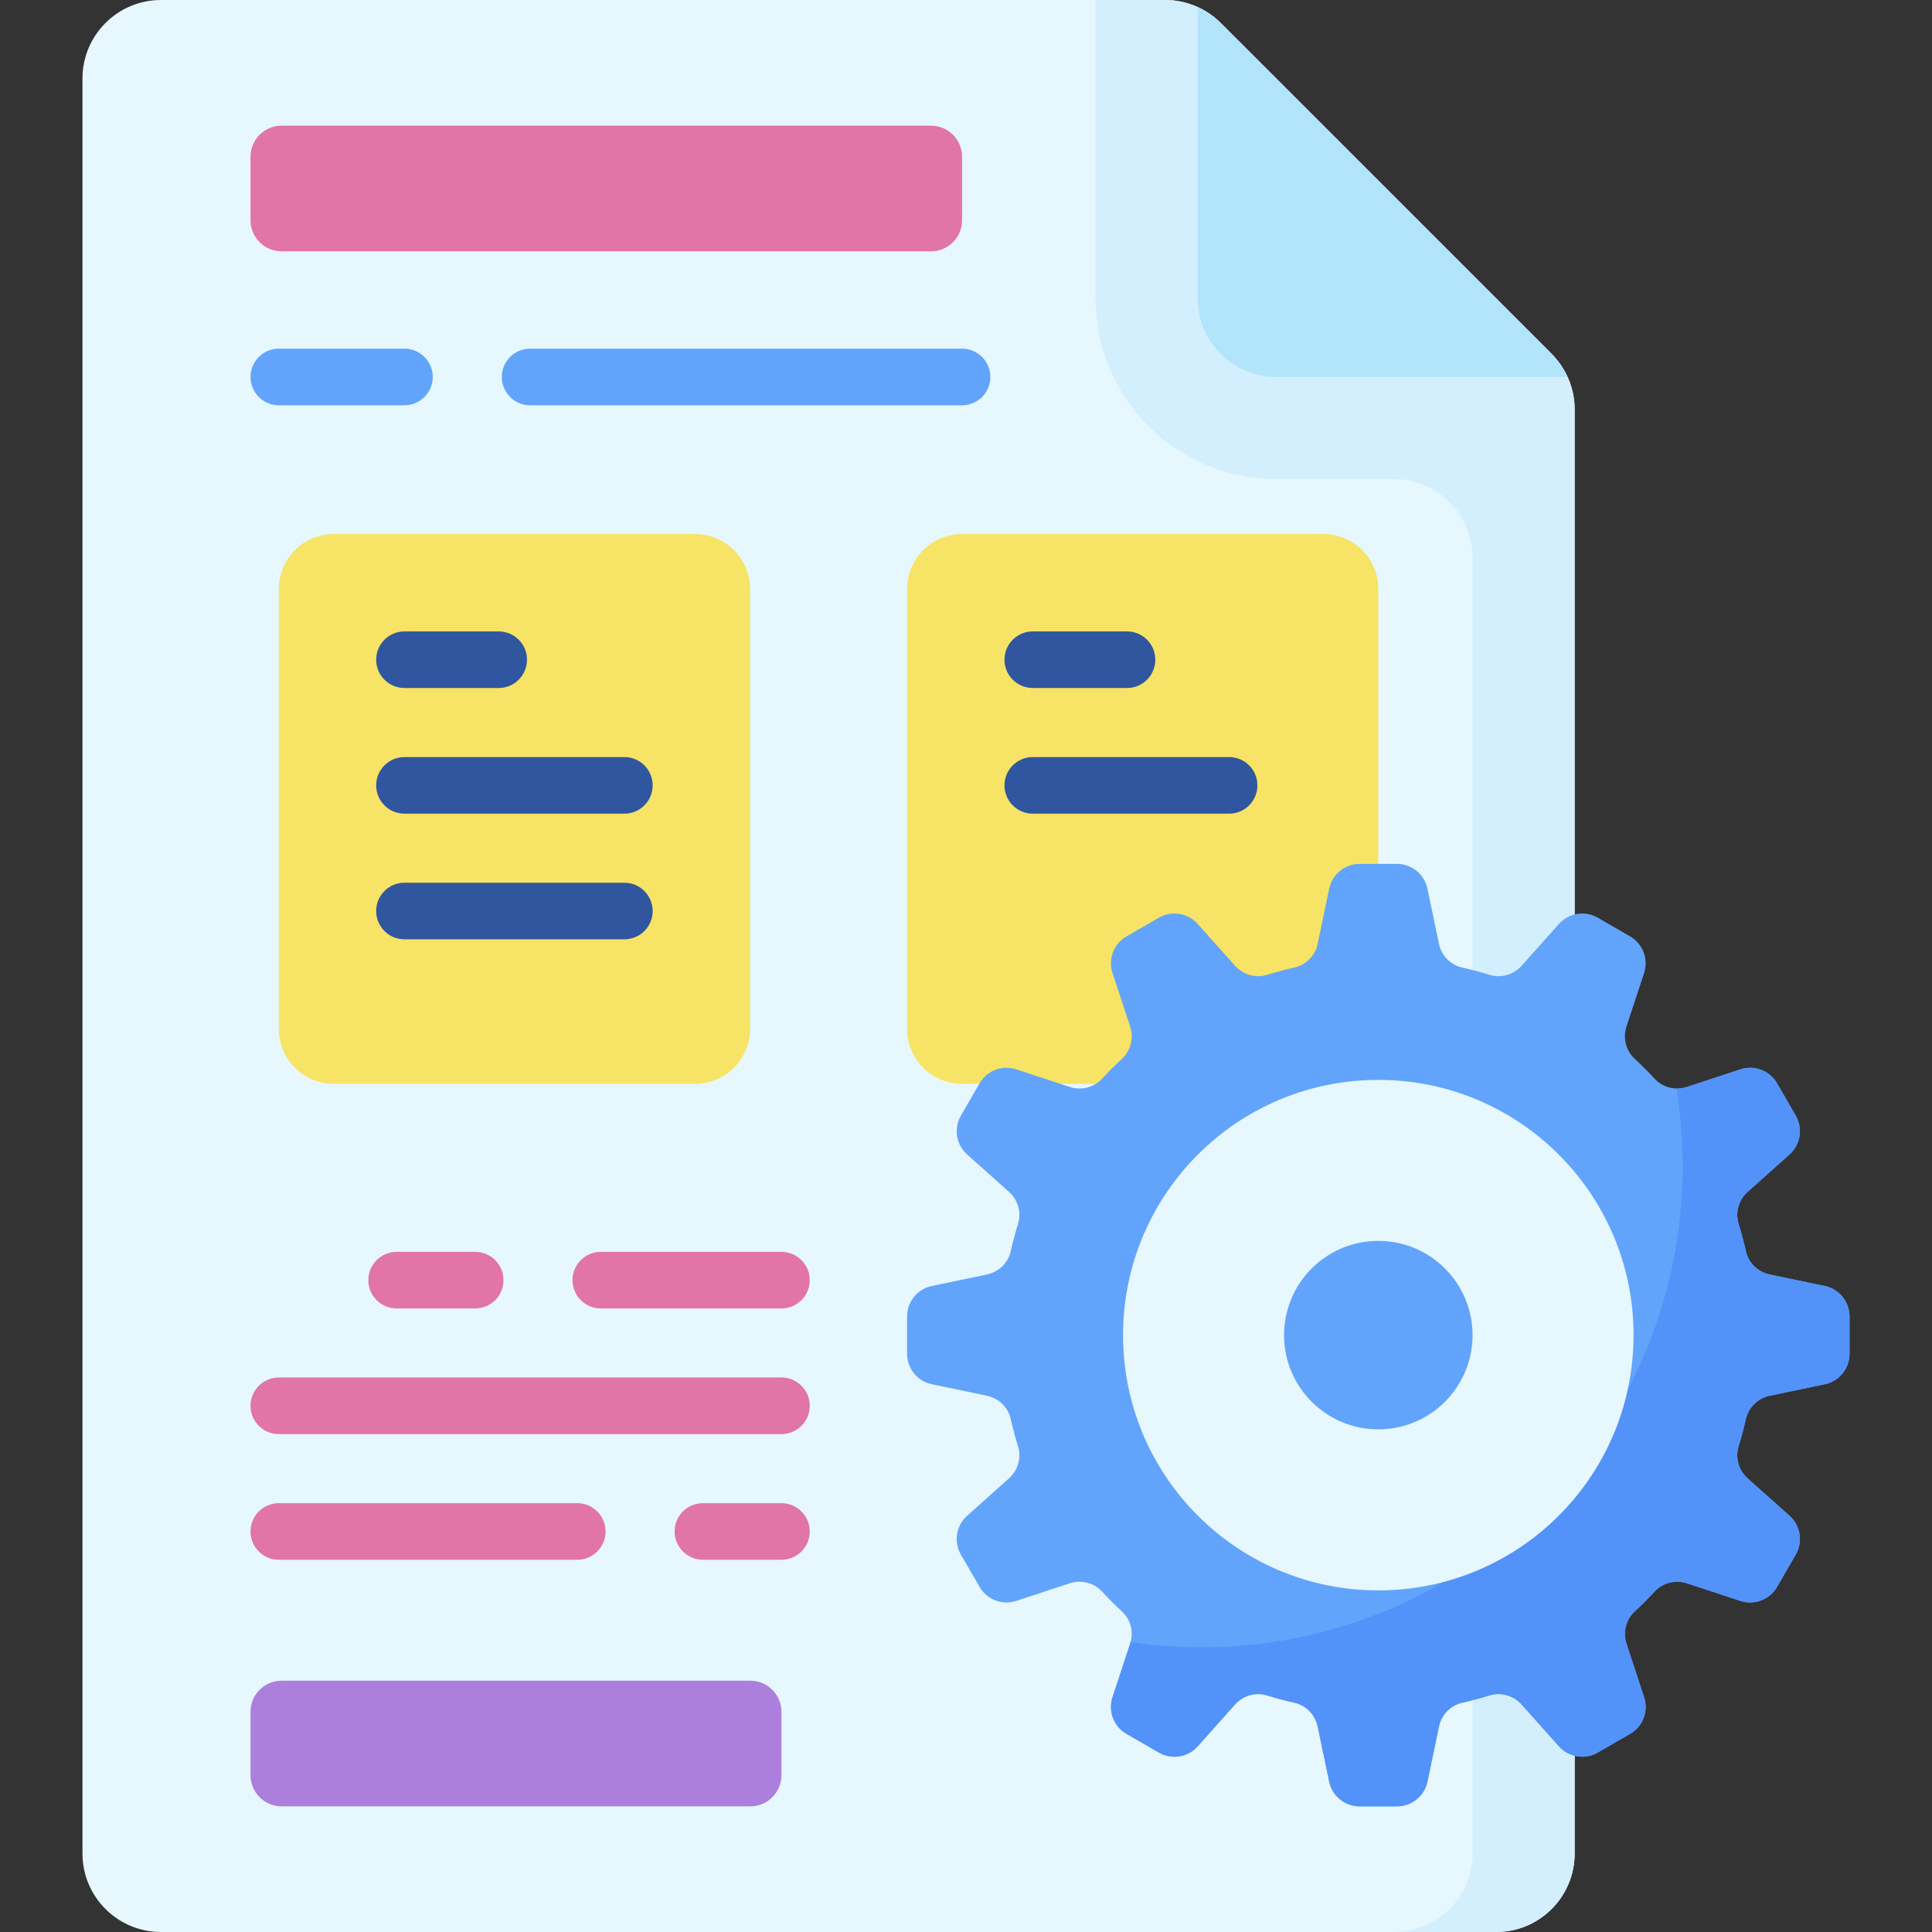
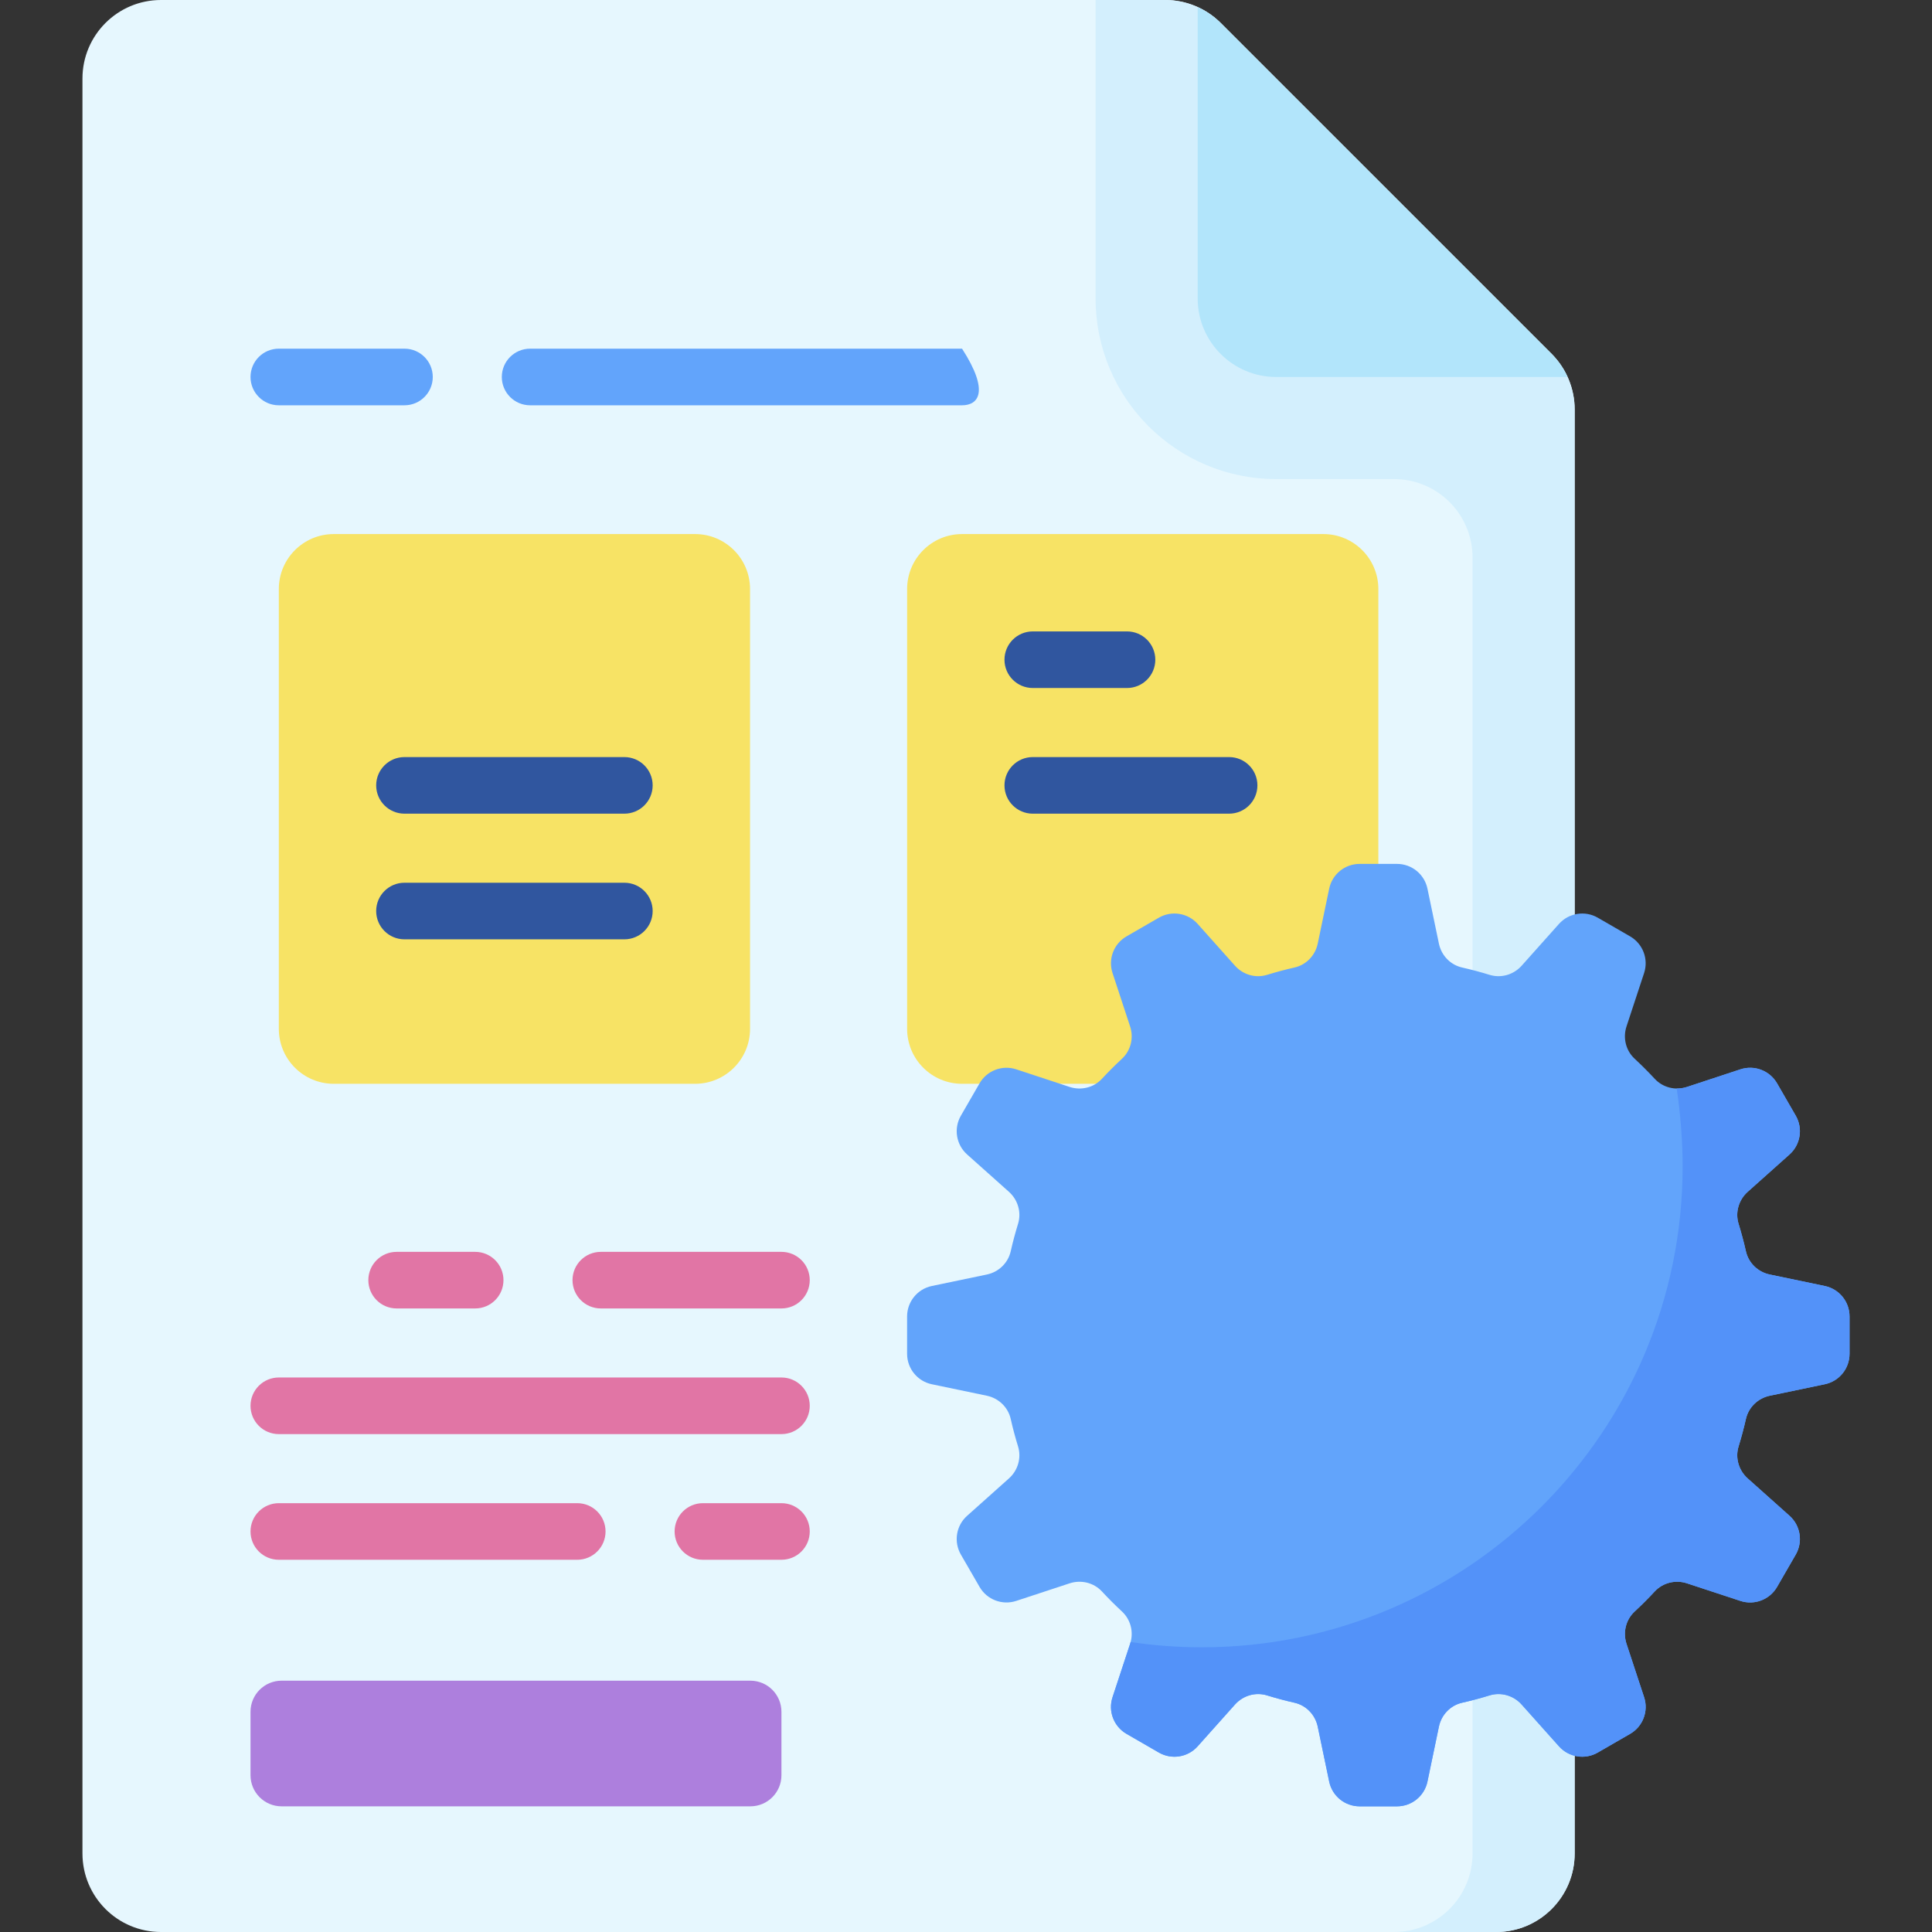
<svg xmlns="http://www.w3.org/2000/svg" width="72" height="72" viewBox="0 0 72 72" fill="none">
  <rect x="0" y="0" width="72" height="72" fill="#333333" stroke="none" />
  <g clip-path="url(#clip0_275_1406)">
    <path d="M6 0H43.422C44.198 0 44.943 0.308 45.492 0.857L57.826 13.191C58.375 13.74 58.683 14.485 58.683 15.261V69.073C58.683 70.69 57.373 72 55.756 72H6C4.384 72 3.073 70.69 3.073 69.073V2.927C3.073 1.31 4.384 0 6 0V0Z" fill="#E6F7FE" />
    <path d="M57.826 13.191L45.491 0.857C44.942 0.308 44.198 0 43.422 0H40.829V11.122C40.829 14.84 43.843 17.854 47.561 17.854H51.951C53.568 17.854 54.878 19.164 54.878 20.78V69.073C54.878 70.69 53.568 72 51.951 72H55.756C57.373 72 58.683 70.69 58.683 69.073V15.261C58.683 14.485 58.374 13.741 57.826 13.191Z" fill="#D3EFFD" />
    <path d="M44.634 11.122C44.634 12.738 45.944 14.049 47.561 14.049H58.416C58.272 13.733 58.075 13.441 57.825 13.191L45.491 0.857C45.241 0.607 44.949 0.41 44.634 0.266V11.122Z" fill="#B2E5FB" />
    <path d="M25.903 40.39H12.439C11.308 40.39 10.391 39.473 10.391 38.342V21.951C10.391 20.82 11.308 19.903 12.439 19.903H25.903C27.034 19.903 27.952 20.82 27.952 21.951V38.342C27.952 39.473 27.034 40.39 25.903 40.39Z" fill="#F7E365" />
    <path d="M49.318 40.39H35.854C34.723 40.39 33.806 39.473 33.806 38.342V21.951C33.806 20.82 34.723 19.903 35.854 19.903H49.318C50.449 19.903 51.367 20.82 51.367 21.951V38.342C51.367 39.473 50.449 40.39 49.318 40.39Z" fill="#F7E365" />
    <path d="M68.927 50.453V49.059C68.927 48.511 68.542 48.037 68.004 47.925L65.957 47.498C65.518 47.407 65.165 47.072 65.066 46.634C64.987 46.287 64.896 45.945 64.792 45.608C64.66 45.18 64.797 44.714 65.132 44.415L66.691 43.023C67.1 42.657 67.197 42.054 66.923 41.579L66.226 40.372C65.951 39.897 65.381 39.679 64.86 39.851L62.869 40.507C62.444 40.647 61.972 40.533 61.667 40.204C61.427 39.945 61.177 39.695 60.918 39.455C60.589 39.15 60.475 38.678 60.615 38.253L61.271 36.262C61.443 35.741 61.225 35.171 60.75 34.896L59.543 34.199C59.068 33.925 58.465 34.022 58.099 34.431L56.707 35.99C56.408 36.325 55.942 36.462 55.514 36.33C55.177 36.226 54.835 36.135 54.488 36.056C54.05 35.957 53.715 35.605 53.624 35.166L53.197 33.118C53.085 32.58 52.611 32.195 52.062 32.195H50.669C50.12 32.195 49.647 32.58 49.535 33.118L49.108 35.166C49.017 35.605 48.681 35.957 48.244 36.056C47.897 36.135 47.554 36.226 47.218 36.33C46.789 36.462 46.324 36.325 46.025 35.99L44.633 34.431C44.267 34.022 43.664 33.925 43.189 34.199L41.982 34.896C41.507 35.171 41.289 35.741 41.461 36.262L42.116 38.253C42.257 38.678 42.142 39.15 41.814 39.455C41.555 39.695 41.305 39.945 41.065 40.204C40.76 40.533 40.288 40.647 39.862 40.507L37.872 39.851C37.351 39.679 36.78 39.897 36.506 40.372L35.809 41.579C35.535 42.054 35.631 42.657 36.041 43.023L37.6 44.415C37.934 44.714 38.072 45.179 37.94 45.608C37.836 45.945 37.744 46.287 37.666 46.634C37.566 47.072 37.214 47.407 36.775 47.498L34.727 47.925C34.19 48.037 33.805 48.511 33.805 49.059V50.453C33.805 51.002 34.19 51.475 34.727 51.587L36.775 52.014C37.214 52.105 37.567 52.441 37.666 52.878C37.744 53.225 37.836 53.568 37.94 53.905C38.072 54.333 37.934 54.799 37.6 55.097L36.041 56.49C35.631 56.855 35.535 57.458 35.809 57.934L36.506 59.14C36.78 59.615 37.351 59.833 37.872 59.661L39.862 59.006C40.288 58.866 40.76 58.98 41.065 59.308C41.305 59.567 41.555 59.817 41.814 60.057C42.142 60.362 42.257 60.834 42.116 61.26L41.461 63.25C41.289 63.771 41.507 64.342 41.982 64.616L43.189 65.313C43.664 65.588 44.267 65.491 44.633 65.081L46.025 63.522C46.324 63.188 46.789 63.051 47.218 63.182C47.554 63.286 47.897 63.378 48.244 63.456C48.681 63.556 49.016 63.908 49.108 64.347L49.535 66.395C49.647 66.932 50.12 67.317 50.669 67.317H52.062C52.611 67.317 53.085 66.932 53.197 66.395L53.624 64.347C53.715 63.908 54.05 63.555 54.488 63.456C54.835 63.378 55.177 63.286 55.514 63.182C55.942 63.051 56.408 63.188 56.707 63.522L58.099 65.081C58.465 65.491 59.068 65.588 59.543 65.313L60.75 64.616C61.225 64.342 61.443 63.771 61.271 63.25L60.615 61.26C60.475 60.834 60.589 60.362 60.918 60.057C61.177 59.817 61.427 59.567 61.667 59.308C61.972 58.98 62.444 58.866 62.869 59.006L64.86 59.661C65.381 59.833 65.951 59.615 66.226 59.14L66.923 57.934C67.197 57.458 67.1 56.855 66.691 56.49L65.132 55.097C64.797 54.799 64.66 54.333 64.792 53.905C64.896 53.568 64.987 53.225 65.066 52.878C65.165 52.441 65.518 52.106 65.957 52.014L68.004 51.587C68.542 51.475 68.927 51.002 68.927 50.453Z" fill="#62A4FB" />
    <path d="M68.004 47.925L65.957 47.498C65.517 47.407 65.165 47.072 65.066 46.634C64.987 46.287 64.896 45.945 64.792 45.608C64.66 45.18 64.797 44.714 65.132 44.415L66.691 43.023C67.1 42.657 67.197 42.054 66.922 41.579L66.226 40.372C65.951 39.897 65.381 39.679 64.859 39.851L62.869 40.507C62.743 40.548 62.614 40.565 62.485 40.563C62.622 41.465 62.707 42.534 62.707 43.464C62.707 53.364 54.681 61.39 44.78 61.39C43.885 61.39 42.993 61.321 42.133 61.194C42.127 61.216 42.123 61.238 42.116 61.26L41.461 63.25C41.289 63.771 41.507 64.342 41.982 64.616L43.188 65.313C43.664 65.587 44.267 65.491 44.632 65.081L46.025 63.522C46.324 63.188 46.789 63.05 47.217 63.182C47.554 63.286 47.897 63.378 48.244 63.456C48.681 63.555 49.016 63.908 49.108 64.347L49.535 66.395C49.646 66.932 50.12 67.317 50.669 67.317H52.062C52.611 67.317 53.085 66.932 53.197 66.395L53.624 64.347C53.715 63.908 54.05 63.555 54.488 63.456C54.835 63.378 55.177 63.286 55.514 63.182C55.942 63.05 56.408 63.188 56.706 63.522L58.099 65.081C58.465 65.491 59.068 65.587 59.543 65.313L60.75 64.616C61.225 64.342 61.443 63.771 61.271 63.25L60.615 61.26C60.475 60.834 60.589 60.362 60.918 60.057C61.177 59.817 61.427 59.567 61.667 59.308C61.971 58.98 62.444 58.865 62.869 59.006L64.859 59.661C65.381 59.833 65.951 59.615 66.226 59.14L66.922 57.933C67.197 57.458 67.1 56.855 66.691 56.489L65.132 55.097C64.797 54.798 64.66 54.333 64.792 53.904C64.896 53.568 64.987 53.225 65.066 52.878C65.165 52.441 65.517 52.105 65.957 52.014L68.004 51.587C68.542 51.475 68.927 51.002 68.927 50.453V49.059C68.927 48.511 68.542 48.037 68.004 47.925Z" fill="#5392F9" />
-     <path d="M51.366 59.269C56.619 59.269 60.878 55.01 60.878 49.756C60.878 44.503 56.619 40.244 51.366 40.244C46.112 40.244 41.853 44.503 41.853 49.756C41.853 55.01 46.112 59.269 51.366 59.269Z" fill="#E6F7FE" />
    <path d="M51.366 53.268C53.306 53.268 54.878 51.696 54.878 49.756C54.878 47.816 53.306 46.244 51.366 46.244C49.426 46.244 47.853 47.816 47.853 49.756C47.853 51.696 49.426 53.268 51.366 53.268Z" fill="#62A4FB" />
-     <path d="M34.695 9.366H10.495C9.855 9.366 9.336 8.847 9.336 8.207V5.842C9.336 5.202 9.855 4.683 10.495 4.683H34.695C35.335 4.683 35.854 5.202 35.854 5.842V8.207C35.854 8.847 35.335 9.366 34.695 9.366Z" fill="#E175A5" />
    <path d="M27.963 67.317H10.495C9.855 67.317 9.336 66.798 9.336 66.158V63.793C9.336 63.153 9.855 62.634 10.495 62.634H27.963C28.603 62.634 29.122 63.153 29.122 63.793V66.158C29.122 66.798 28.603 67.317 27.963 67.317Z" fill="#AD7FDD" />
-     <path d="M18.585 25.64H15.073C14.491 25.64 14.019 25.168 14.019 24.585C14.019 24.003 14.491 23.531 15.073 23.531H18.585C19.168 23.531 19.64 24.003 19.64 24.585C19.64 25.168 19.168 25.64 18.585 25.64Z" fill="#30569F" />
    <path d="M23.268 30.323H15.073C14.491 30.323 14.019 29.851 14.019 29.268C14.019 28.686 14.491 28.214 15.073 28.214H23.268C23.851 28.214 24.323 28.686 24.323 29.268C24.323 29.851 23.851 30.323 23.268 30.323Z" fill="#30569F" />
    <path d="M23.268 35.006H15.073C14.491 35.006 14.019 34.534 14.019 33.951C14.019 33.369 14.491 32.897 15.073 32.897H23.268C23.851 32.897 24.323 33.369 24.323 33.951C24.323 34.534 23.851 35.006 23.268 35.006Z" fill="#30569F" />
    <path d="M42.001 25.64H38.488C37.906 25.64 37.434 25.168 37.434 24.585C37.434 24.003 37.906 23.531 38.488 23.531H42.001C42.583 23.531 43.055 24.003 43.055 24.585C43.055 25.168 42.583 25.64 42.001 25.64Z" fill="#30569F" />
    <path d="M45.805 30.323H38.488C37.906 30.323 37.434 29.851 37.434 29.268C37.434 28.686 37.906 28.214 38.488 28.214H45.805C46.388 28.214 46.86 28.686 46.86 29.268C46.86 29.851 46.388 30.323 45.805 30.323Z" fill="#30569F" />
    <path d="M15.074 15.104H10.391C9.808 15.104 9.336 14.631 9.336 14.049C9.336 13.466 9.808 12.994 10.391 12.994H15.074C15.656 12.994 16.128 13.466 16.128 14.049C16.128 14.631 15.656 15.104 15.074 15.104Z" fill="#62A4FB" />
-     <path d="M35.853 15.104H19.756C19.173 15.104 18.701 14.631 18.701 14.049C18.701 13.466 19.173 12.994 19.756 12.994H35.853C36.436 12.994 36.908 13.466 36.908 14.049C36.908 14.631 36.436 15.104 35.853 15.104Z" fill="#62A4FB" />
+     <path d="M35.853 15.104H19.756C19.173 15.104 18.701 14.631 18.701 14.049C18.701 13.466 19.173 12.994 19.756 12.994H35.853C36.908 14.631 36.436 15.104 35.853 15.104Z" fill="#62A4FB" />
    <path d="M29.122 48.762H22.391C21.808 48.762 21.336 48.29 21.336 47.707C21.336 47.125 21.808 46.653 22.391 46.653H29.122C29.705 46.653 30.177 47.125 30.177 47.707C30.177 48.29 29.705 48.762 29.122 48.762Z" fill="#E175A5" />
    <path d="M17.708 48.762H14.781C14.199 48.762 13.727 48.29 13.727 47.707C13.727 47.125 14.199 46.653 14.781 46.653H17.708C18.291 46.653 18.763 47.125 18.763 47.707C18.763 48.29 18.291 48.762 17.708 48.762Z" fill="#E175A5" />
    <path d="M29.122 53.445H10.391C9.808 53.445 9.336 52.973 9.336 52.39C9.336 51.808 9.808 51.335 10.391 51.335H29.122C29.705 51.335 30.177 51.808 30.177 52.39C30.177 52.973 29.705 53.445 29.122 53.445Z" fill="#E175A5" />
    <path d="M21.513 58.128H10.391C9.808 58.128 9.336 57.656 9.336 57.073C9.336 56.491 9.808 56.019 10.391 56.019H21.512C22.095 56.019 22.567 56.491 22.567 57.073C22.567 57.656 22.095 58.128 21.513 58.128Z" fill="#E175A5" />
    <path d="M29.122 58.128H26.195C25.613 58.128 25.141 57.656 25.141 57.073C25.141 56.491 25.613 56.019 26.195 56.019H29.122C29.705 56.019 30.177 56.491 30.177 57.073C30.177 57.656 29.705 58.128 29.122 58.128Z" fill="#E175A5" />
  </g>
  <defs>
    <clipPath id="clip0_275_1406">
      <rect width="72" height="72" fill="white" />
    </clipPath>
  </defs>
</svg>